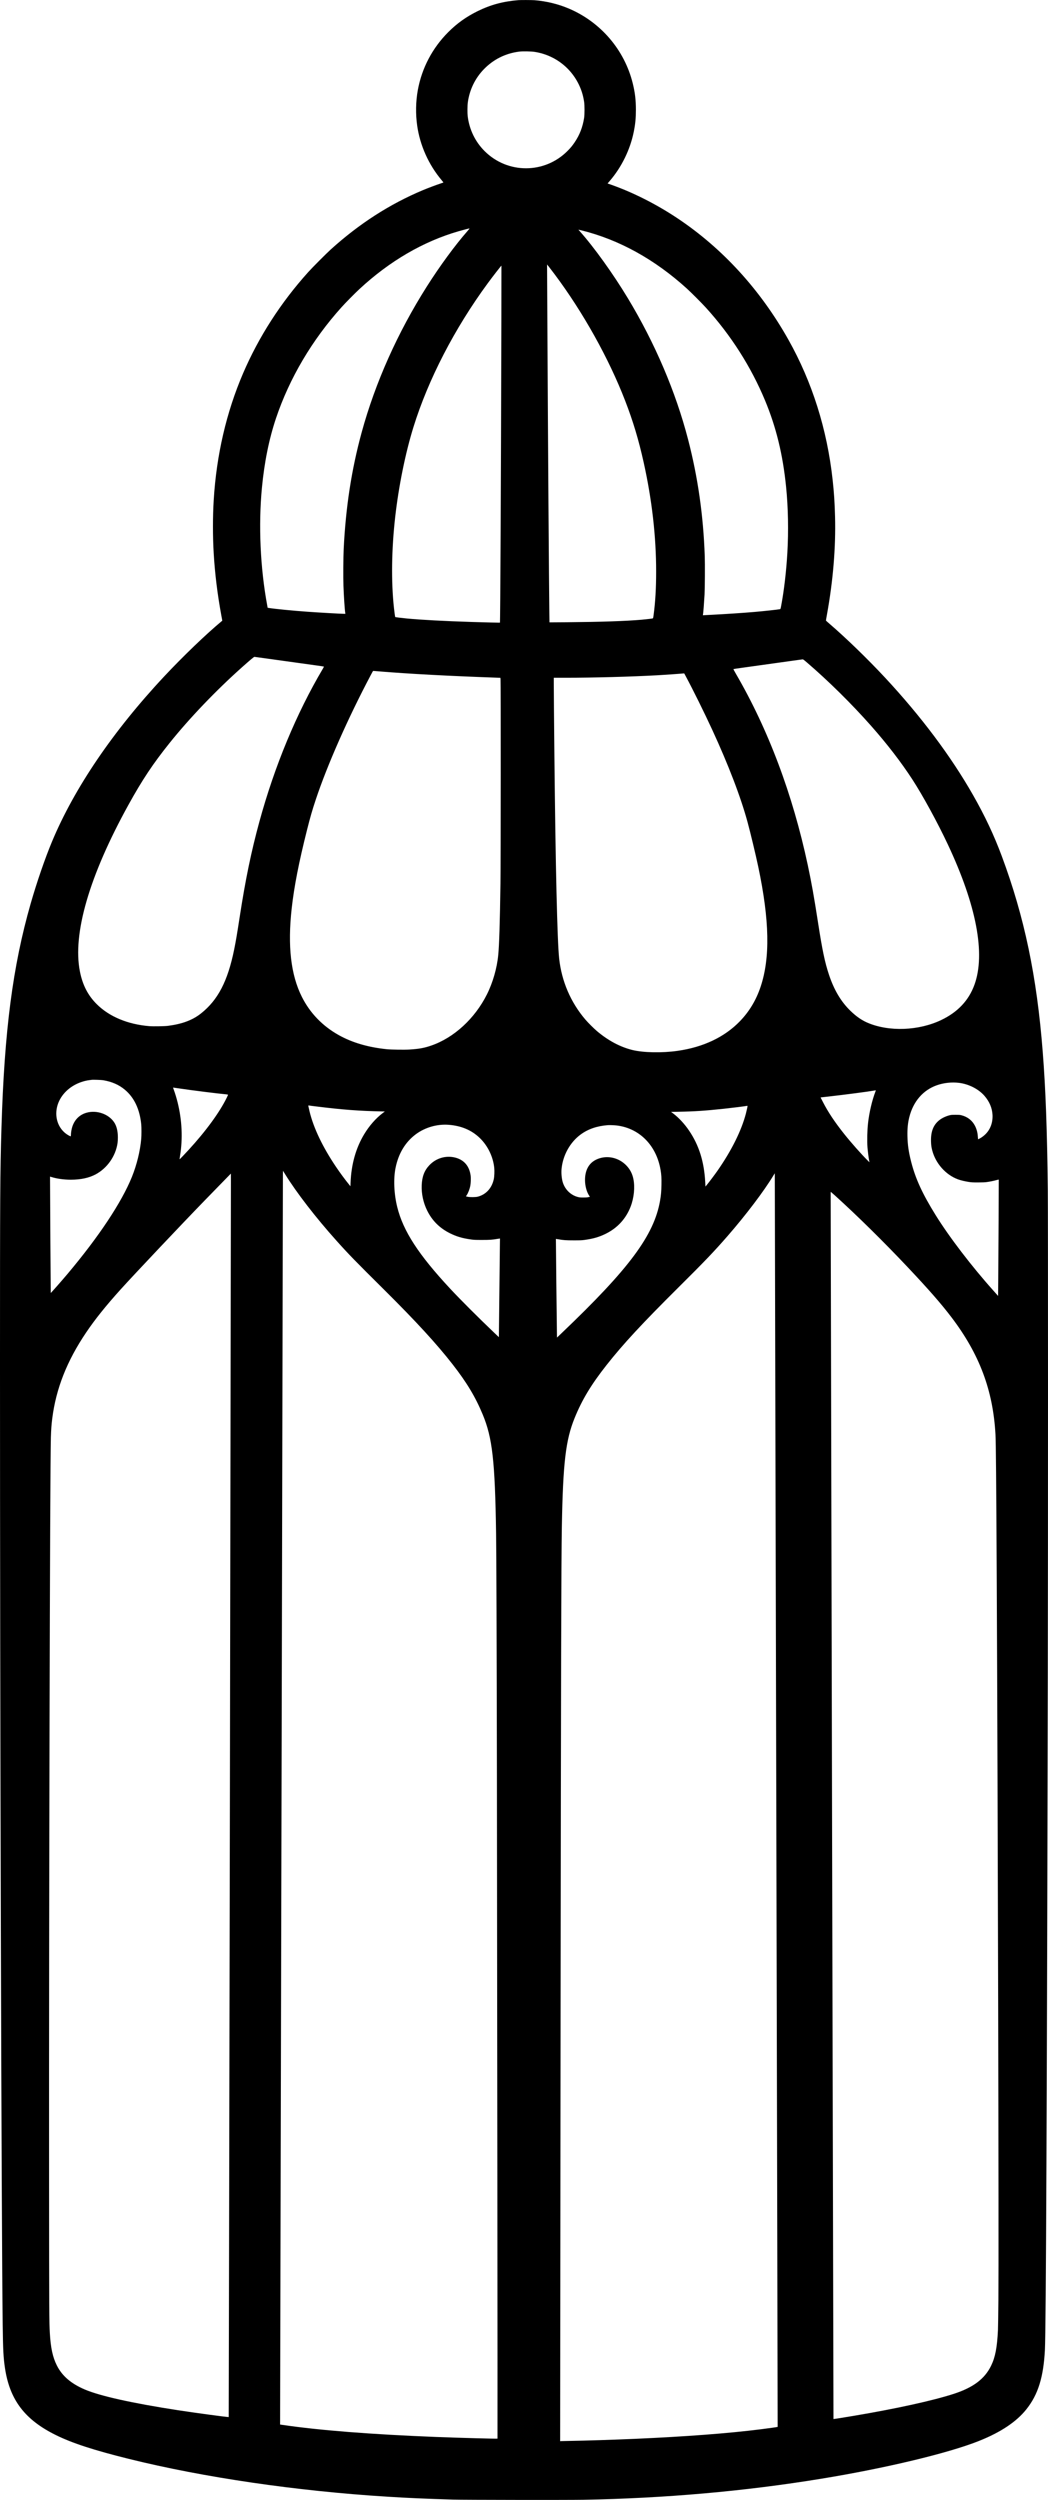
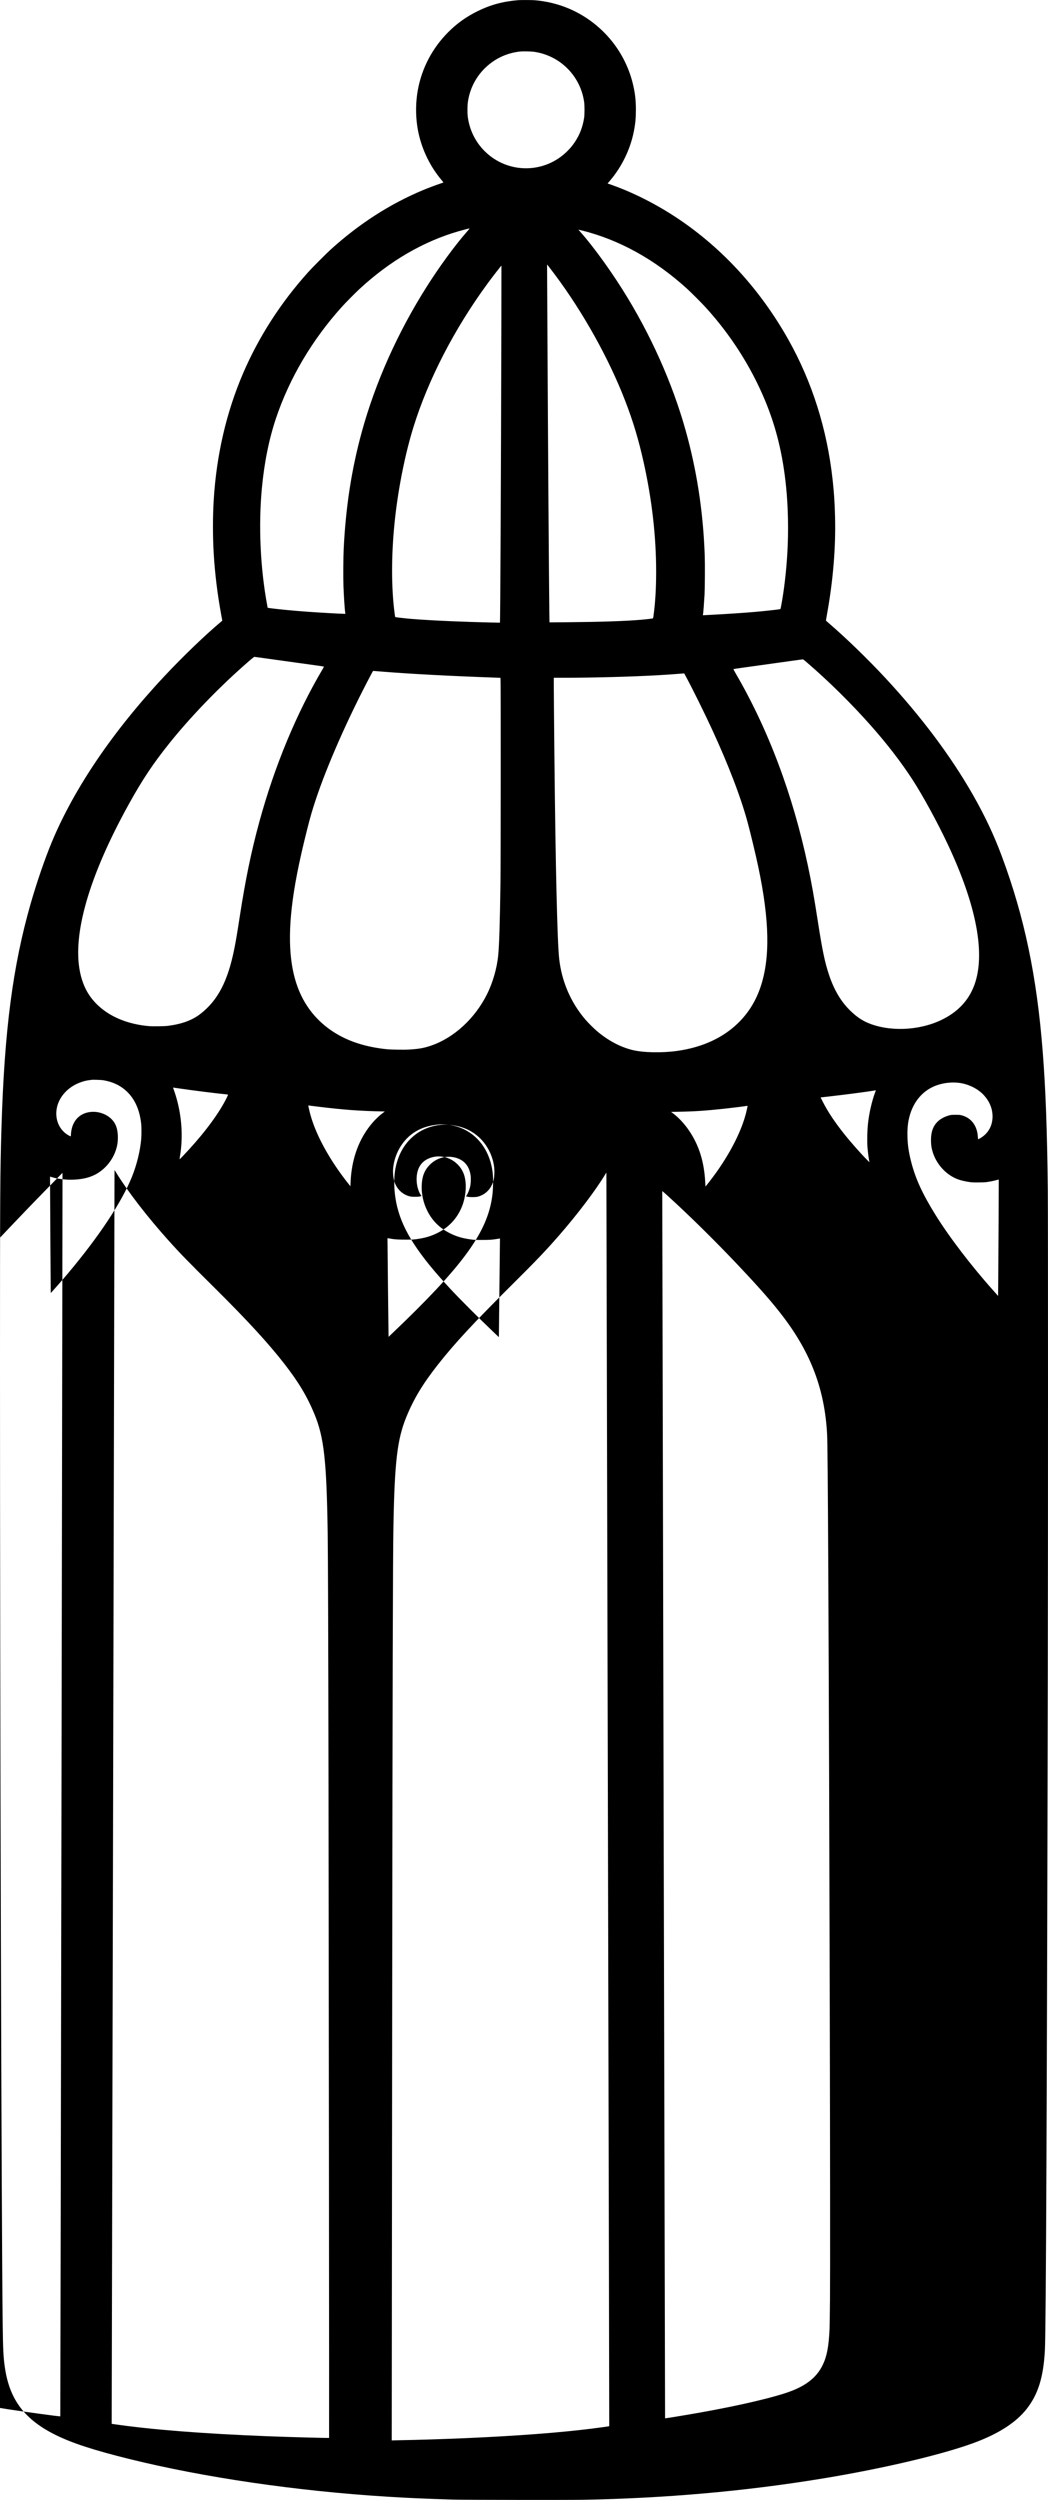
<svg xmlns="http://www.w3.org/2000/svg" version="1.0" width="5068pt" height="12084pt" viewBox="0 0 5068 12084" preserveAspectRatio="xMidYMid meet">
  <g transform="translate(0,12084) scale(0.1,-0.1)" fill="#000000" stroke="none">
-     <path d="M25075 120833 c-753 -61 -1355 -224 -1990 -538 -543 -269 -988 -587 -1410 -1010 -766 -767 -1275 -1735 -1469 -2795 -102 -556 -112 -1169 -30 -1735 137 -949 554 -1878 1175 -2617 54 -65 95 -119 91 -121 -4 -2 -65 -23 -137 -47 -199 -65 -606 -218 -845 -318 -1601 -668 -3089 -1625 -4463 -2869 -235 -214 -884 -865 -1098 -1103 -1324 -1471 -2388 -3125 -3146 -4890 -807 -1879 -1286 -3947 -1418 -6120 -49 -808 -49 -1759 0 -2585 59 -989 180 -1971 370 -3003 l45 -243 -32 -27 c-741 -614 -1874 -1702 -2777 -2667 -2473 -2642 -4345 -5397 -5426 -7985 -337 -806 -735 -1963 -1030 -2990 -869 -3030 -1274 -6143 -1415 -10870 -63 -2119 -70 -3300 -70 -11410 0 -16458 70 -41558 130 -46395 16 -1252 35 -1619 111 -2125 231 -1534 960 -2492 2454 -3230 798 -394 1838 -733 3540 -1155 3620 -897 8098 -1552 12475 -1825 1077 -67 1791 -98 3210 -141 507 -16 5529 -23 6290 -9 3947 71 7802 411 11500 1016 3100 506 6131 1231 7622 1823 1055 419 1823 930 2304 1536 564 709 825 1545 894 2865 53 1017 101 12157 140 32705 13 6670 13 22259 0 23385 -33 2916 -104 4853 -245 6660 -285 3649 -884 6511 -1977 9450 -379 1019 -816 1947 -1394 2962 -1072 1880 -2509 3797 -4248 5667 -848 911 -1909 1939 -2711 2626 -82 70 -151 133 -153 139 -1 6 22 146 52 311 293 1616 426 3227 388 4702 -19 710 -49 1173 -118 1798 -268 2436 -987 4715 -2132 6755 -1357 2418 -3190 4425 -5367 5877 -1020 680 -2139 1246 -3206 1623 l-177 62 100 117 c578 670 994 1521 1167 2386 75 375 102 654 102 1060 0 472 -42 828 -151 1272 -398 1618 -1546 2962 -3090 3619 -521 221 -1093 359 -1669 404 -121 9 -665 12 -766 3z m781 -2501 c1078 -168 1953 -917 2287 -1957 41 -128 79 -292 104 -455 26 -165 26 -616 0 -780 -72 -451 -215 -820 -458 -1180 -113 -166 -196 -268 -344 -416 -1108 -1114 -2895 -1118 -4008 -10 -454 453 -736 1031 -819 1681 -18 148 -16 522 5 675 85 614 353 1167 777 1604 464 478 1047 768 1710 851 169 21 572 14 746 -13z m-3252 -8664 c-592 -673 -1341 -1694 -1964 -2678 -1412 -2227 -2492 -4644 -3150 -7048 -491 -1798 -770 -3605 -870 -5642 -18 -353 -24 -1395 -11 -1775 17 -501 60 -1142 87 -1317 l6 -38 -72 0 c-142 0 -1199 60 -1755 100 -753 54 -1572 135 -1896 186 l-36 6 -22 122 c-335 1808 -427 3865 -255 5676 117 1236 345 2360 680 3360 650 1935 1744 3787 3175 5375 186 208 647 674 864 875 1454 1348 3075 2294 4785 2790 176 51 508 138 532 139 12 1 -24 -46 -98 -131z m5539 31 c1811 -453 3521 -1400 5072 -2807 210 -191 730 -712 925 -927 1209 -1332 2180 -2856 2858 -4485 537 -1292 859 -2611 1016 -4170 101 -993 122 -2133 61 -3200 -52 -893 -160 -1816 -297 -2542 -30 -161 -33 -167 -57 -173 -108 -22 -778 -95 -1241 -135 -548 -47 -1384 -102 -2025 -135 -165 -8 -337 -17 -382 -20 l-83 -6 5 28 c17 97 53 571 76 973 17 308 23 1477 10 1860 -68 1966 -332 3814 -808 5645 -597 2300 -1601 4652 -2911 6820 -715 1184 -1635 2465 -2325 3238 -38 42 -66 77 -63 77 4 0 80 -18 169 -41z m-1324 -2114 c1380 -1844 2624 -4074 3412 -6114 384 -992 653 -1888 898 -2991 400 -1806 601 -3566 601 -5270 0 -810 -39 -1473 -122 -2093 -19 -141 -23 -160 -42 -168 -26 -10 -298 -43 -536 -64 -776 -68 -1988 -108 -3626 -122 l-832 -6 -6 444 c-18 1253 -66 8212 -96 14089 -6 1125 -12 2207 -13 2406 l-2 361 104 -131 c57 -72 174 -225 260 -341z m-2573 -2227 c-19 -7771 -52 -14598 -70 -14616 -5 -4 -674 13 -1331 33 -1387 44 -2481 103 -3180 170 -260 25 -544 61 -553 69 -7 8 -38 230 -61 441 -138 1269 -117 2834 60 4395 169 1493 493 3090 884 4350 714 2299 1987 4762 3590 6945 233 318 649 853 664 855 2 0 0 -1189 -3 -2642z m-11357 -16348 c640 -90 1805 -252 2381 -331 212 -29 389 -55 393 -59 4 -4 -20 -54 -54 -111 -1271 -2145 -2331 -4698 -3065 -7384 -394 -1441 -675 -2801 -954 -4615 -134 -867 -180 -1139 -266 -1565 -310 -1530 -783 -2441 -1605 -3092 -409 -324 -910 -511 -1599 -599 -168 -21 -709 -30 -895 -15 -1050 86 -1948 462 -2555 1071 -420 421 -676 919 -805 1568 -363 1825 453 4629 2343 8052 668 1211 1190 1995 1996 3000 959 1196 2234 2529 3501 3659 368 328 573 501 597 501 12 0 276 -36 587 -80z m26126 -186 c1042 -893 2179 -2016 3109 -3068 782 -885 1445 -1746 1994 -2588 502 -771 1219 -2083 1719 -3148 1383 -2941 1828 -5284 1287 -6777 -274 -757 -803 -1321 -1598 -1703 -1088 -524 -2527 -580 -3563 -140 -290 123 -553 305 -837 580 -458 444 -795 1012 -1041 1755 -197 593 -320 1182 -525 2505 -195 1258 -312 1915 -496 2780 -732 3429 -1909 6560 -3481 9259 -74 127 -121 216 -114 220 5 4 200 33 433 65 584 80 2373 330 2653 370 127 19 244 34 260 35 25 1 59 -24 200 -145z m-20652 -439 c1440 -118 3326 -219 5644 -301 l192 -7 7 -76 c14 -135 11 -8934 -4 -9876 -29 -1955 -61 -2964 -108 -3450 -62 -638 -262 -1333 -548 -1903 -584 -1166 -1592 -2092 -2691 -2471 -338 -117 -583 -162 -1054 -192 -239 -15 -879 -6 -1091 15 -900 92 -1666 315 -2317 676 -792 440 -1403 1072 -1797 1859 -532 1061 -692 2454 -490 4271 115 1043 348 2235 739 3785 162 643 252 954 427 1480 554 1665 1555 3932 2656 6010 101 191 109 205 123 205 6 0 147 -11 312 -25z m14783 -202 c372 -693 910 -1781 1301 -2628 779 -1688 1378 -3252 1703 -4452 143 -525 396 -1581 519 -2163 545 -2582 580 -4404 112 -5800 -218 -649 -548 -1197 -1006 -1669 -737 -760 -1764 -1248 -3005 -1425 -753 -108 -1668 -90 -2202 44 -585 147 -1159 453 -1698 908 -154 130 -432 408 -564 562 -710 833 -1145 1846 -1266 2947 -90 830 -175 4429 -230 9818 -16 1506 -30 3187 -30 3488 l0 267 553 0 c1374 0 3169 49 4457 120 366 21 1018 66 1150 79 41 5 92 9 112 10 l36 1 58 -107z m-28156 -19557 c424 -72 758 -218 1045 -457 456 -380 723 -946 796 -1684 13 -140 13 -533 -1 -690 -52 -595 -215 -1257 -452 -1845 -498 -1230 -1597 -2885 -3107 -4680 -309 -367 -810 -935 -817 -927 -3 3 -34 4978 -34 5433 l0 192 63 -20 c271 -85 607 -131 947 -131 473 1 873 86 1189 254 565 301 973 882 1066 1520 8 61 15 174 15 265 0 314 -60 557 -183 740 -269 400 -846 598 -1334 458 -336 -96 -575 -332 -688 -679 -34 -103 -65 -287 -65 -380 0 -41 -5 -77 -10 -80 -15 -9 -153 67 -235 130 -368 281 -534 757 -435 1247 98 480 451 909 945 1148 198 96 422 164 620 189 50 6 101 13 115 15 61 11 470 -3 560 -18z m41385 -127 c476 -59 948 -300 1234 -630 241 -278 372 -591 388 -924 17 -361 -100 -685 -332 -920 -89 -90 -195 -169 -297 -221 l-68 -34 -4 22 c-3 13 -7 66 -10 119 -10 175 -55 345 -131 499 -131 261 -351 439 -644 518 -89 24 -112 26 -301 26 -198 0 -209 -1 -323 -31 -128 -34 -292 -108 -391 -175 -342 -232 -491 -575 -473 -1095 6 -170 18 -261 56 -410 162 -635 650 -1186 1243 -1407 130 -48 338 -98 528 -127 137 -21 190 -24 450 -24 226 1 324 5 420 18 163 23 339 59 470 96 58 16 107 28 109 25 4 -4 -14 -3590 -26 -4877 l-6 -748 -21 24 c-12 14 -109 124 -217 244 -1041 1163 -2114 2565 -2776 3628 -649 1043 -987 1780 -1196 2610 -117 463 -165 799 -174 1212 -8 367 19 646 91 929 192 758 668 1306 1337 1539 333 116 715 157 1064 114z m-37748 -265 c651 -97 1912 -255 2304 -290 43 -4 83 -10 90 -15 10 -6 -3 -41 -55 -146 -350 -714 -1011 -1618 -1849 -2530 -204 -223 -428 -455 -434 -450 -2 2 8 71 21 153 141 839 100 1744 -119 2614 -49 197 -117 422 -176 581 -21 58 -39 109 -39 113 0 9 -2 9 257 -30z m33706 -161 c-161 -419 -302 -1021 -357 -1533 -38 -341 -49 -855 -26 -1157 13 -175 55 -510 79 -631 l18 -94 -94 94 c-296 293 -793 854 -1122 1267 -462 579 -788 1069 -1037 1556 l-112 219 426 48 c746 84 1887 233 2192 288 25 4 48 8 52 9 4 0 -5 -29 -19 -66z m-27023 -717 c1264 -157 2073 -217 3187 -239 l113 -2 -108 -82 c-329 -250 -644 -609 -888 -1013 -405 -670 -627 -1458 -661 -2347 l-6 -172 -59 72 c-189 230 -449 582 -647 877 -640 951 -1074 1859 -1270 2660 -27 113 -53 227 -57 254 -6 44 -5 48 12 42 11 -3 183 -26 384 -50z m20840 20 c0 -27 -41 -213 -80 -364 -214 -821 -695 -1789 -1374 -2762 -119 -171 -380 -519 -487 -650 l-94 -115 -12 222 c-52 980 -300 1771 -774 2473 -224 333 -507 638 -781 843 l-97 72 367 7 c765 13 1287 48 2182 144 413 44 957 112 1143 143 4 0 7 -5 7 -13z m-14444 -906 c606 -48 1098 -257 1488 -630 392 -375 650 -904 707 -1449 16 -156 6 -416 -21 -543 -92 -434 -369 -741 -768 -850 -106 -29 -389 -32 -504 -5 l-76 18 34 52 c77 116 149 305 180 474 22 123 29 350 15 467 -59 468 -317 772 -747 882 -451 114 -921 -24 -1247 -365 -244 -256 -357 -550 -374 -976 -16 -411 79 -850 267 -1226 242 -487 606 -847 1105 -1094 322 -159 599 -240 1020 -298 140 -19 205 -22 525 -22 378 0 492 8 760 54 58 10 106 17 108 16 2 -1 -41 -3859 -51 -4590 l-2 -180 -230 219 c-780 744 -1624 1588 -2121 2121 -1534 1646 -2278 2792 -2564 3950 -159 641 -189 1368 -80 1901 142 694 474 1242 979 1618 449 333 1034 501 1597 456z m8144 -35 c1088 -143 1895 -970 2094 -2145 40 -236 49 -383 43 -719 -5 -316 -22 -507 -67 -766 -291 -1674 -1486 -3282 -4755 -6399 l-230 -220 -2 115 c-6 269 -54 4652 -51 4654 2 1 49 -6 106 -16 245 -44 382 -54 762 -54 319 0 385 3 525 22 413 57 693 138 1010 293 570 279 983 728 1210 1313 165 428 216 943 134 1342 -51 251 -159 459 -331 641 -389 410 -984 528 -1473 289 -350 -171 -535 -510 -535 -983 0 -277 78 -572 198 -752 l40 -59 -77 -18 c-58 -14 -116 -18 -246 -17 -151 0 -181 3 -269 27 -334 90 -603 350 -715 689 -61 185 -87 474 -62 698 71 644 411 1252 907 1622 365 271 796 421 1329 462 86 7 345 -4 455 -19z m-16070 -2340 c558 -904 1494 -2115 2495 -3230 595 -664 882 -958 2310 -2375 1529 -1517 2534 -2612 3301 -3596 690 -886 1104 -1576 1458 -2428 468 -1127 593 -2238 646 -5736 15 -1000 29 -5097 40 -11660 14 -8942 35 -32099 28 -32105 -12 -13 -1899 39 -2958 80 -3149 124 -5662 321 -7470 588 l-85 12 3 1470 c2 809 32 14151 68 29650 35 15499 64 28474 64 28834 0 360 2 652 4 650 2 -2 45 -71 96 -154z m23760 -30265 c39 -16661 68 -30295 66 -30298 -8 -7 -432 -67 -823 -116 -1562 -197 -3624 -353 -6078 -461 -1050 -46 -2402 -89 -3135 -100 -206 -3 -399 -8 -429 -10 l-53 -5 6 6102 c4 3357 11 10200 16 15208 17 15611 32 21327 60 22885 56 3092 184 4191 615 5255 359 887 803 1624 1549 2570 799 1014 1722 2009 3466 3742 1297 1288 1716 1726 2381 2488 891 1023 1756 2164 2220 2931 35 59 65 106 67 104 1 -1 34 -13634 72 -30295z m-26423 -112 c-29 -16339 -55 -29709 -57 -29711 -16 -13 -1665 209 -2465 333 -2202 339 -3759 686 -4495 1000 -665 283 -1099 657 -1353 1166 -199 397 -296 848 -337 1564 -31 557 -33 807 -37 7425 -9 13094 43 34319 87 35860 11 369 29 626 66 915 182 1448 711 2788 1642 4165 432 639 947 1282 1667 2080 642 712 2981 3185 4075 4310 91 94 411 421 710 729 l545 559 2 -344 c1 -189 -21 -13712 -50 -30051z m29261 29335 c1064 -962 2361 -2239 3502 -3449 1038 -1100 1634 -1782 2137 -2444 1350 -1779 2004 -3522 2123 -5655 21 -378 38 -2333 60 -6840 56 -11443 105 -32563 81 -35020 -6 -671 -16 -1312 -21 -1425 -41 -852 -129 -1312 -330 -1728 -309 -638 -864 -1056 -1805 -1362 -1012 -328 -2782 -717 -4820 -1060 -556 -94 -995 -163 -999 -158 -3 2 -138 58923 -136 59246 0 39 3 72 6 72 3 0 94 -80 202 -177z" />
+     <path d="M25075 120833 c-753 -61 -1355 -224 -1990 -538 -543 -269 -988 -587 -1410 -1010 -766 -767 -1275 -1735 -1469 -2795 -102 -556 -112 -1169 -30 -1735 137 -949 554 -1878 1175 -2617 54 -65 95 -119 91 -121 -4 -2 -65 -23 -137 -47 -199 -65 -606 -218 -845 -318 -1601 -668 -3089 -1625 -4463 -2869 -235 -214 -884 -865 -1098 -1103 -1324 -1471 -2388 -3125 -3146 -4890 -807 -1879 -1286 -3947 -1418 -6120 -49 -808 -49 -1759 0 -2585 59 -989 180 -1971 370 -3003 l45 -243 -32 -27 c-741 -614 -1874 -1702 -2777 -2667 -2473 -2642 -4345 -5397 -5426 -7985 -337 -806 -735 -1963 -1030 -2990 -869 -3030 -1274 -6143 -1415 -10870 -63 -2119 -70 -3300 -70 -11410 0 -16458 70 -41558 130 -46395 16 -1252 35 -1619 111 -2125 231 -1534 960 -2492 2454 -3230 798 -394 1838 -733 3540 -1155 3620 -897 8098 -1552 12475 -1825 1077 -67 1791 -98 3210 -141 507 -16 5529 -23 6290 -9 3947 71 7802 411 11500 1016 3100 506 6131 1231 7622 1823 1055 419 1823 930 2304 1536 564 709 825 1545 894 2865 53 1017 101 12157 140 32705 13 6670 13 22259 0 23385 -33 2916 -104 4853 -245 6660 -285 3649 -884 6511 -1977 9450 -379 1019 -816 1947 -1394 2962 -1072 1880 -2509 3797 -4248 5667 -848 911 -1909 1939 -2711 2626 -82 70 -151 133 -153 139 -1 6 22 146 52 311 293 1616 426 3227 388 4702 -19 710 -49 1173 -118 1798 -268 2436 -987 4715 -2132 6755 -1357 2418 -3190 4425 -5367 5877 -1020 680 -2139 1246 -3206 1623 l-177 62 100 117 c578 670 994 1521 1167 2386 75 375 102 654 102 1060 0 472 -42 828 -151 1272 -398 1618 -1546 2962 -3090 3619 -521 221 -1093 359 -1669 404 -121 9 -665 12 -766 3z m781 -2501 c1078 -168 1953 -917 2287 -1957 41 -128 79 -292 104 -455 26 -165 26 -616 0 -780 -72 -451 -215 -820 -458 -1180 -113 -166 -196 -268 -344 -416 -1108 -1114 -2895 -1118 -4008 -10 -454 453 -736 1031 -819 1681 -18 148 -16 522 5 675 85 614 353 1167 777 1604 464 478 1047 768 1710 851 169 21 572 14 746 -13z m-3252 -8664 c-592 -673 -1341 -1694 -1964 -2678 -1412 -2227 -2492 -4644 -3150 -7048 -491 -1798 -770 -3605 -870 -5642 -18 -353 -24 -1395 -11 -1775 17 -501 60 -1142 87 -1317 l6 -38 -72 0 c-142 0 -1199 60 -1755 100 -753 54 -1572 135 -1896 186 l-36 6 -22 122 c-335 1808 -427 3865 -255 5676 117 1236 345 2360 680 3360 650 1935 1744 3787 3175 5375 186 208 647 674 864 875 1454 1348 3075 2294 4785 2790 176 51 508 138 532 139 12 1 -24 -46 -98 -131z m5539 31 c1811 -453 3521 -1400 5072 -2807 210 -191 730 -712 925 -927 1209 -1332 2180 -2856 2858 -4485 537 -1292 859 -2611 1016 -4170 101 -993 122 -2133 61 -3200 -52 -893 -160 -1816 -297 -2542 -30 -161 -33 -167 -57 -173 -108 -22 -778 -95 -1241 -135 -548 -47 -1384 -102 -2025 -135 -165 -8 -337 -17 -382 -20 l-83 -6 5 28 c17 97 53 571 76 973 17 308 23 1477 10 1860 -68 1966 -332 3814 -808 5645 -597 2300 -1601 4652 -2911 6820 -715 1184 -1635 2465 -2325 3238 -38 42 -66 77 -63 77 4 0 80 -18 169 -41z m-1324 -2114 c1380 -1844 2624 -4074 3412 -6114 384 -992 653 -1888 898 -2991 400 -1806 601 -3566 601 -5270 0 -810 -39 -1473 -122 -2093 -19 -141 -23 -160 -42 -168 -26 -10 -298 -43 -536 -64 -776 -68 -1988 -108 -3626 -122 l-832 -6 -6 444 c-18 1253 -66 8212 -96 14089 -6 1125 -12 2207 -13 2406 l-2 361 104 -131 c57 -72 174 -225 260 -341z m-2573 -2227 c-19 -7771 -52 -14598 -70 -14616 -5 -4 -674 13 -1331 33 -1387 44 -2481 103 -3180 170 -260 25 -544 61 -553 69 -7 8 -38 230 -61 441 -138 1269 -117 2834 60 4395 169 1493 493 3090 884 4350 714 2299 1987 4762 3590 6945 233 318 649 853 664 855 2 0 0 -1189 -3 -2642z m-11357 -16348 c640 -90 1805 -252 2381 -331 212 -29 389 -55 393 -59 4 -4 -20 -54 -54 -111 -1271 -2145 -2331 -4698 -3065 -7384 -394 -1441 -675 -2801 -954 -4615 -134 -867 -180 -1139 -266 -1565 -310 -1530 -783 -2441 -1605 -3092 -409 -324 -910 -511 -1599 -599 -168 -21 -709 -30 -895 -15 -1050 86 -1948 462 -2555 1071 -420 421 -676 919 -805 1568 -363 1825 453 4629 2343 8052 668 1211 1190 1995 1996 3000 959 1196 2234 2529 3501 3659 368 328 573 501 597 501 12 0 276 -36 587 -80z m26126 -186 c1042 -893 2179 -2016 3109 -3068 782 -885 1445 -1746 1994 -2588 502 -771 1219 -2083 1719 -3148 1383 -2941 1828 -5284 1287 -6777 -274 -757 -803 -1321 -1598 -1703 -1088 -524 -2527 -580 -3563 -140 -290 123 -553 305 -837 580 -458 444 -795 1012 -1041 1755 -197 593 -320 1182 -525 2505 -195 1258 -312 1915 -496 2780 -732 3429 -1909 6560 -3481 9259 -74 127 -121 216 -114 220 5 4 200 33 433 65 584 80 2373 330 2653 370 127 19 244 34 260 35 25 1 59 -24 200 -145z m-20652 -439 c1440 -118 3326 -219 5644 -301 l192 -7 7 -76 c14 -135 11 -8934 -4 -9876 -29 -1955 -61 -2964 -108 -3450 -62 -638 -262 -1333 -548 -1903 -584 -1166 -1592 -2092 -2691 -2471 -338 -117 -583 -162 -1054 -192 -239 -15 -879 -6 -1091 15 -900 92 -1666 315 -2317 676 -792 440 -1403 1072 -1797 1859 -532 1061 -692 2454 -490 4271 115 1043 348 2235 739 3785 162 643 252 954 427 1480 554 1665 1555 3932 2656 6010 101 191 109 205 123 205 6 0 147 -11 312 -25z m14783 -202 c372 -693 910 -1781 1301 -2628 779 -1688 1378 -3252 1703 -4452 143 -525 396 -1581 519 -2163 545 -2582 580 -4404 112 -5800 -218 -649 -548 -1197 -1006 -1669 -737 -760 -1764 -1248 -3005 -1425 -753 -108 -1668 -90 -2202 44 -585 147 -1159 453 -1698 908 -154 130 -432 408 -564 562 -710 833 -1145 1846 -1266 2947 -90 830 -175 4429 -230 9818 -16 1506 -30 3187 -30 3488 l0 267 553 0 c1374 0 3169 49 4457 120 366 21 1018 66 1150 79 41 5 92 9 112 10 l36 1 58 -107z m-28156 -19557 c424 -72 758 -218 1045 -457 456 -380 723 -946 796 -1684 13 -140 13 -533 -1 -690 -52 -595 -215 -1257 -452 -1845 -498 -1230 -1597 -2885 -3107 -4680 -309 -367 -810 -935 -817 -927 -3 3 -34 4978 -34 5433 l0 192 63 -20 c271 -85 607 -131 947 -131 473 1 873 86 1189 254 565 301 973 882 1066 1520 8 61 15 174 15 265 0 314 -60 557 -183 740 -269 400 -846 598 -1334 458 -336 -96 -575 -332 -688 -679 -34 -103 -65 -287 -65 -380 0 -41 -5 -77 -10 -80 -15 -9 -153 67 -235 130 -368 281 -534 757 -435 1247 98 480 451 909 945 1148 198 96 422 164 620 189 50 6 101 13 115 15 61 11 470 -3 560 -18z m41385 -127 c476 -59 948 -300 1234 -630 241 -278 372 -591 388 -924 17 -361 -100 -685 -332 -920 -89 -90 -195 -169 -297 -221 l-68 -34 -4 22 c-3 13 -7 66 -10 119 -10 175 -55 345 -131 499 -131 261 -351 439 -644 518 -89 24 -112 26 -301 26 -198 0 -209 -1 -323 -31 -128 -34 -292 -108 -391 -175 -342 -232 -491 -575 -473 -1095 6 -170 18 -261 56 -410 162 -635 650 -1186 1243 -1407 130 -48 338 -98 528 -127 137 -21 190 -24 450 -24 226 1 324 5 420 18 163 23 339 59 470 96 58 16 107 28 109 25 4 -4 -14 -3590 -26 -4877 l-6 -748 -21 24 c-12 14 -109 124 -217 244 -1041 1163 -2114 2565 -2776 3628 -649 1043 -987 1780 -1196 2610 -117 463 -165 799 -174 1212 -8 367 19 646 91 929 192 758 668 1306 1337 1539 333 116 715 157 1064 114z m-37748 -265 c651 -97 1912 -255 2304 -290 43 -4 83 -10 90 -15 10 -6 -3 -41 -55 -146 -350 -714 -1011 -1618 -1849 -2530 -204 -223 -428 -455 -434 -450 -2 2 8 71 21 153 141 839 100 1744 -119 2614 -49 197 -117 422 -176 581 -21 58 -39 109 -39 113 0 9 -2 9 257 -30z m33706 -161 c-161 -419 -302 -1021 -357 -1533 -38 -341 -49 -855 -26 -1157 13 -175 55 -510 79 -631 l18 -94 -94 94 c-296 293 -793 854 -1122 1267 -462 579 -788 1069 -1037 1556 l-112 219 426 48 c746 84 1887 233 2192 288 25 4 48 8 52 9 4 0 -5 -29 -19 -66z m-27023 -717 c1264 -157 2073 -217 3187 -239 l113 -2 -108 -82 c-329 -250 -644 -609 -888 -1013 -405 -670 -627 -1458 -661 -2347 l-6 -172 -59 72 c-189 230 -449 582 -647 877 -640 951 -1074 1859 -1270 2660 -27 113 -53 227 -57 254 -6 44 -5 48 12 42 11 -3 183 -26 384 -50z m20840 20 c0 -27 -41 -213 -80 -364 -214 -821 -695 -1789 -1374 -2762 -119 -171 -380 -519 -487 -650 l-94 -115 -12 222 c-52 980 -300 1771 -774 2473 -224 333 -507 638 -781 843 l-97 72 367 7 c765 13 1287 48 2182 144 413 44 957 112 1143 143 4 0 7 -5 7 -13z m-14444 -906 c606 -48 1098 -257 1488 -630 392 -375 650 -904 707 -1449 16 -156 6 -416 -21 -543 -92 -434 -369 -741 -768 -850 -106 -29 -389 -32 -504 -5 l-76 18 34 52 c77 116 149 305 180 474 22 123 29 350 15 467 -59 468 -317 772 -747 882 -451 114 -921 -24 -1247 -365 -244 -256 -357 -550 -374 -976 -16 -411 79 -850 267 -1226 242 -487 606 -847 1105 -1094 322 -159 599 -240 1020 -298 140 -19 205 -22 525 -22 378 0 492 8 760 54 58 10 106 17 108 16 2 -1 -41 -3859 -51 -4590 l-2 -180 -230 219 c-780 744 -1624 1588 -2121 2121 -1534 1646 -2278 2792 -2564 3950 -159 641 -189 1368 -80 1901 142 694 474 1242 979 1618 449 333 1034 501 1597 456z c1088 -143 1895 -970 2094 -2145 40 -236 49 -383 43 -719 -5 -316 -22 -507 -67 -766 -291 -1674 -1486 -3282 -4755 -6399 l-230 -220 -2 115 c-6 269 -54 4652 -51 4654 2 1 49 -6 106 -16 245 -44 382 -54 762 -54 319 0 385 3 525 22 413 57 693 138 1010 293 570 279 983 728 1210 1313 165 428 216 943 134 1342 -51 251 -159 459 -331 641 -389 410 -984 528 -1473 289 -350 -171 -535 -510 -535 -983 0 -277 78 -572 198 -752 l40 -59 -77 -18 c-58 -14 -116 -18 -246 -17 -151 0 -181 3 -269 27 -334 90 -603 350 -715 689 -61 185 -87 474 -62 698 71 644 411 1252 907 1622 365 271 796 421 1329 462 86 7 345 -4 455 -19z m-16070 -2340 c558 -904 1494 -2115 2495 -3230 595 -664 882 -958 2310 -2375 1529 -1517 2534 -2612 3301 -3596 690 -886 1104 -1576 1458 -2428 468 -1127 593 -2238 646 -5736 15 -1000 29 -5097 40 -11660 14 -8942 35 -32099 28 -32105 -12 -13 -1899 39 -2958 80 -3149 124 -5662 321 -7470 588 l-85 12 3 1470 c2 809 32 14151 68 29650 35 15499 64 28474 64 28834 0 360 2 652 4 650 2 -2 45 -71 96 -154z m23760 -30265 c39 -16661 68 -30295 66 -30298 -8 -7 -432 -67 -823 -116 -1562 -197 -3624 -353 -6078 -461 -1050 -46 -2402 -89 -3135 -100 -206 -3 -399 -8 -429 -10 l-53 -5 6 6102 c4 3357 11 10200 16 15208 17 15611 32 21327 60 22885 56 3092 184 4191 615 5255 359 887 803 1624 1549 2570 799 1014 1722 2009 3466 3742 1297 1288 1716 1726 2381 2488 891 1023 1756 2164 2220 2931 35 59 65 106 67 104 1 -1 34 -13634 72 -30295z m-26423 -112 c-29 -16339 -55 -29709 -57 -29711 -16 -13 -1665 209 -2465 333 -2202 339 -3759 686 -4495 1000 -665 283 -1099 657 -1353 1166 -199 397 -296 848 -337 1564 -31 557 -33 807 -37 7425 -9 13094 43 34319 87 35860 11 369 29 626 66 915 182 1448 711 2788 1642 4165 432 639 947 1282 1667 2080 642 712 2981 3185 4075 4310 91 94 411 421 710 729 l545 559 2 -344 c1 -189 -21 -13712 -50 -30051z m29261 29335 c1064 -962 2361 -2239 3502 -3449 1038 -1100 1634 -1782 2137 -2444 1350 -1779 2004 -3522 2123 -5655 21 -378 38 -2333 60 -6840 56 -11443 105 -32563 81 -35020 -6 -671 -16 -1312 -21 -1425 -41 -852 -129 -1312 -330 -1728 -309 -638 -864 -1056 -1805 -1362 -1012 -328 -2782 -717 -4820 -1060 -556 -94 -995 -163 -999 -158 -3 2 -138 58923 -136 59246 0 39 3 72 6 72 3 0 94 -80 202 -177z" />
  </g>
</svg>